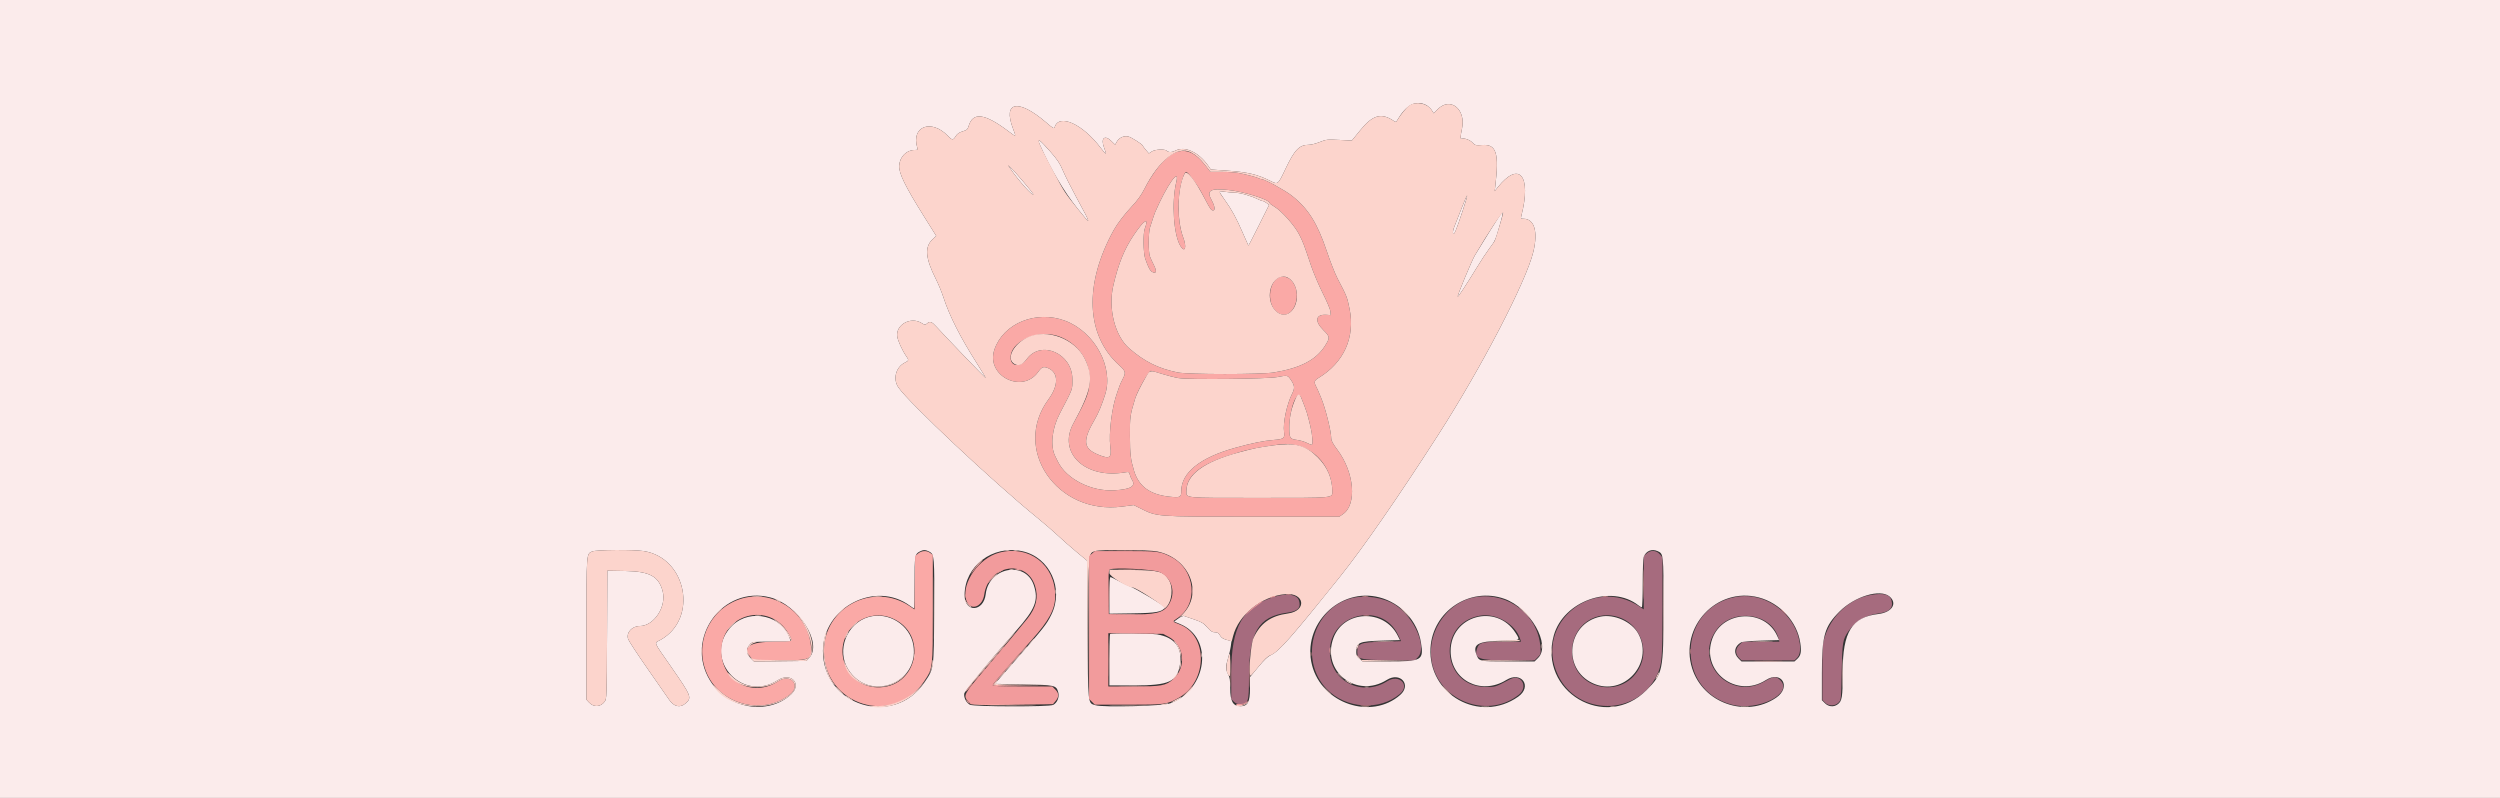
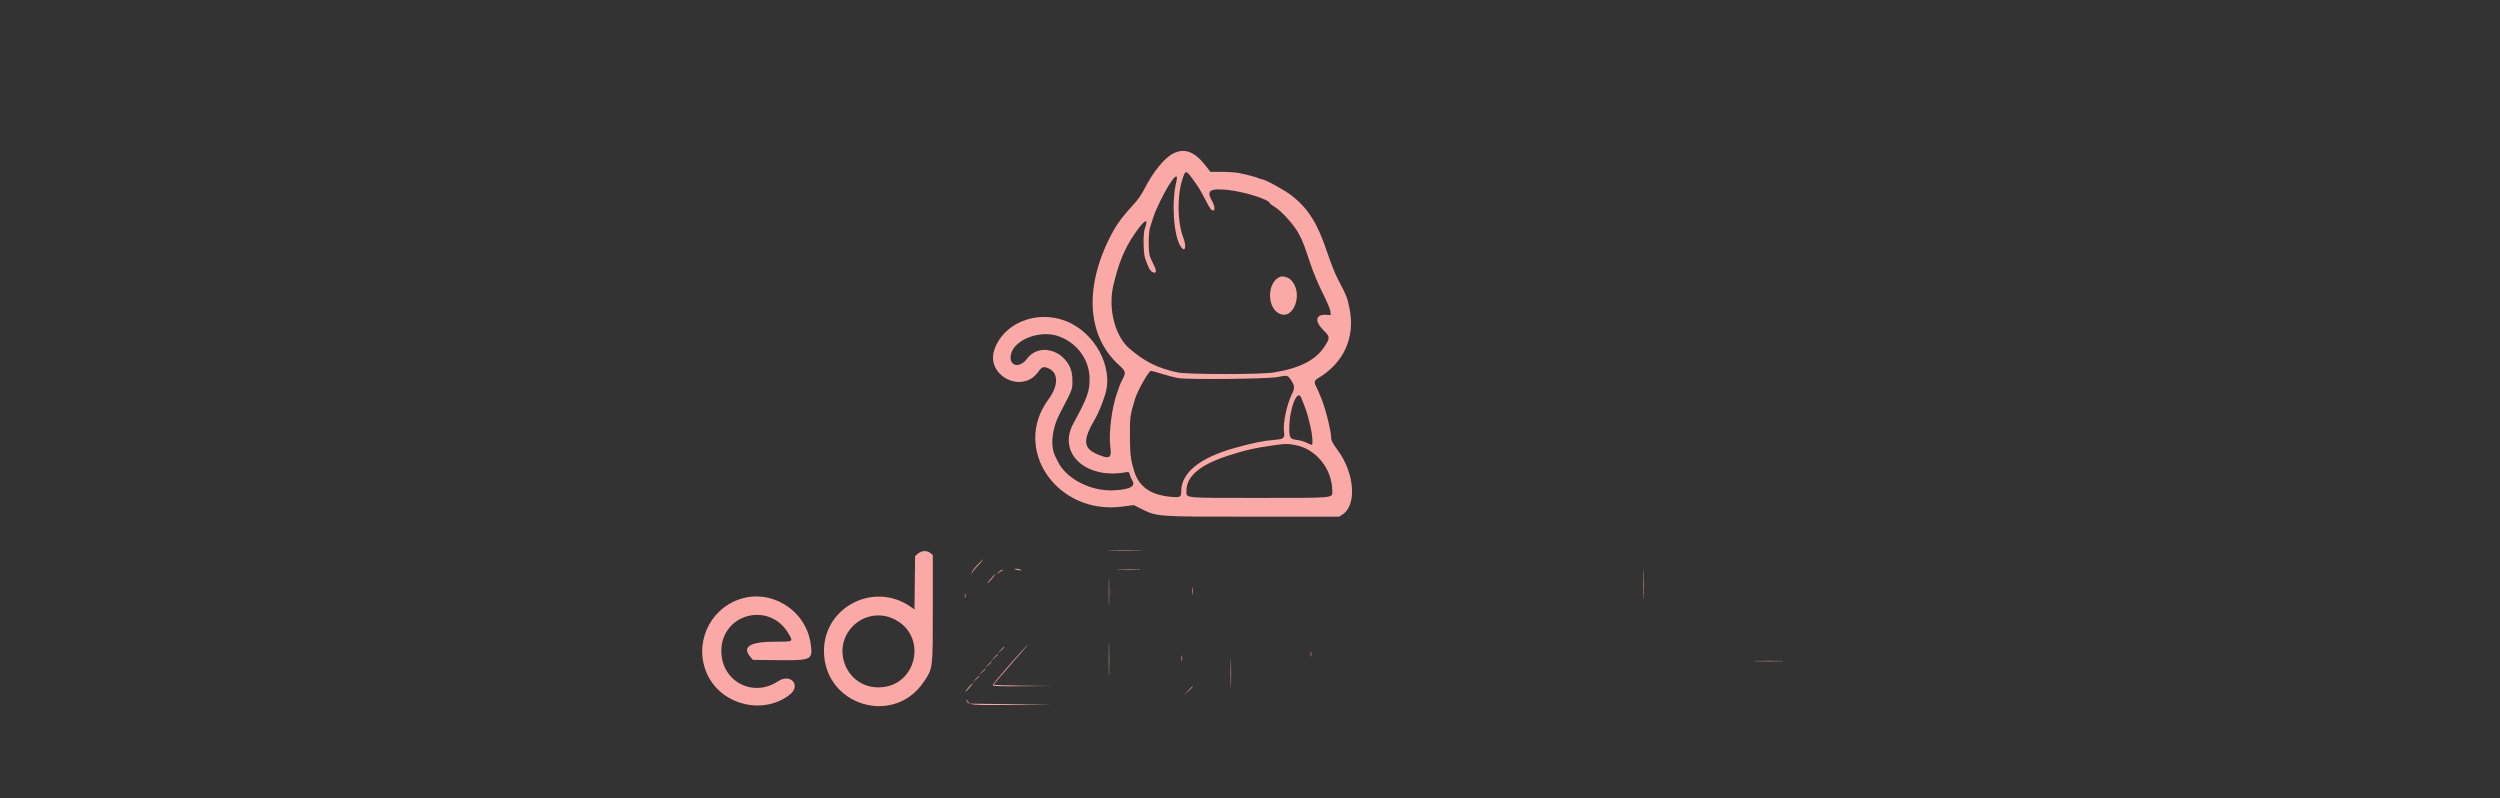
<svg xmlns="http://www.w3.org/2000/svg" id="svg" version="1.1" width="400" height="127.745" viewBox="0, 0, 400,127.745">
  <rect x="0" y="0" width="400" height="127.745" fill="#333333" stroke="none" />
  <g id="svgg">
-     <path id="path0" d="M263.441 88.575 L 263.000 88.984 263.000 93.244 L 263.000 97.505 262.375 97.084 C 254.823 91.994,245.410 99.812,249.257 107.979 C 252.389 114.626,262.009 114.614,265.140 107.958 C 265.931 106.277,266.000 105.389,266.000 96.957 L 266.000 89.192 265.569 88.679 C 265.006 88.011,264.098 87.966,263.441 88.575 M299.384 95.184 C 296.020 95.745,293.048 98.437,291.952 101.917 C 291.611 102.998,291.584 103.409,291.584 107.528 L 291.583 111.972 291.987 112.403 C 292.555 113.008,293.611 113.008,294.179 112.404 C 294.581 111.976,294.584 111.949,294.670 107.529 C 294.764 102.718,294.829 102.329,295.767 100.975 C 296.852 99.410,298.560 98.399,300.538 98.151 C 302.310 97.928,302.966 97.284,302.645 96.081 C 302.387 95.114,301.409 94.846,299.384 95.184 M204.083 95.438 C 198.847 96.995,197.000 100.192,197.000 107.701 L 197.000 111.848 197.409 112.258 C 197.692 112.540,198.003 112.667,198.417 112.667 C 199.726 112.667,199.833 112.345,199.837 108.383 C 199.844 101.138,201.317 98.648,205.968 98.022 C 207.673 97.792,208.210 97.225,207.825 96.058 C 207.517 95.124,205.990 94.871,204.083 95.438 M236.250 95.511 C 231.212 96.260,227.774 101.874,229.318 106.833 C 231.101 112.563,238.343 114.855,243.004 111.164 C 244.597 109.902,243.390 107.741,241.615 108.676 C 239.172 109.963,239.332 109.912,237.750 109.914 C 230.644 109.925,229.773 99.780,236.771 98.511 C 239.371 98.040,242.531 99.885,243.245 102.292 L 243.356 102.667 240.506 102.667 C 237.170 102.667,236.647 102.799,236.342 103.724 C 235.793 105.388,236.534 105.667,241.524 105.667 L 245.526 105.667 246.036 105.156 C 246.533 104.659,246.544 104.614,246.456 103.448 C 246.076 98.425,241.354 94.753,236.250 95.511 M277.794 95.496 C 268.459 97.181,267.922 110.357,277.090 112.745 C 281.317 113.846,286.997 110.972,284.846 108.821 C 284.193 108.167,283.702 108.200,282.402 108.985 C 276.895 112.306,270.857 105.976,274.605 100.812 C 277.246 97.174,283.548 98.066,284.592 102.226 L 284.703 102.667 281.771 102.667 L 278.839 102.667 278.345 103.125 C 277.635 103.783,277.596 104.611,278.242 105.258 L 278.652 105.667 282.886 105.667 L 287.121 105.667 287.561 105.227 C 288.358 104.430,288.082 101.998,286.972 100.042 C 285.094 96.734,281.313 94.861,277.794 95.496 M216.149 95.742 C 210.001 97.437,207.815 105.586,212.261 110.233 C 215.301 113.411,220.760 113.782,223.980 111.030 C 225.668 109.587,223.864 107.782,221.948 108.997 C 217.884 111.574,212.817 108.962,212.774 104.267 C 212.717 98.180,221.102 96.119,223.693 101.583 L 224.167 102.583 221.208 102.667 C 217.636 102.767,217.167 102.956,217.167 104.293 C 217.167 105.480,217.531 105.577,222.184 105.633 L 226.343 105.683 226.838 105.188 C 228.399 103.626,226.337 98.788,223.265 96.802 C 221.377 95.582,218.359 95.132,216.149 95.742 M259.556 98.971 C 262.348 100.206,263.709 103.687,262.490 106.472 C 260.036 112.075,251.778 110.589,251.529 104.500 C 251.349 100.068,255.529 97.189,259.556 98.971 " stroke="none" fill="#a66b7e" fill-rule="evenodd" />
-     <path id="path1" d="M0.000 63.833 L 0.000 127.667 200.000 127.667 L 400.000 127.667 400.000 63.833 L 400.000 0.000 200.000 0.000 L 0.000 0.000 0.000 63.833 M228.116 16.777 C 228.436 16.929,228.858 17.296,229.052 17.593 L 229.406 18.132 230.024 17.495 C 232.029 15.430,234.579 17.450,233.922 20.583 C 233.634 21.954,233.632 22.289,233.911 22.196 C 234.310 22.063,235.189 22.387,235.594 22.816 C 236.016 23.263,236.094 23.282,237.177 23.205 C 239.425 23.044,239.883 24.515,239.240 29.833 L 239.149 30.583 239.612 30.000 C 243.060 25.658,245.081 28.071,243.415 34.542 C 243.308 34.956,243.339 35.000,243.740 35.000 C 245.496 35.000,246.115 37.036,245.341 40.265 C 244.202 45.016,237.067 58.754,230.113 69.583 C 223.782 79.443,218.112 87.631,214.417 92.250 C 206.637 101.973,204.647 104.227,203.316 104.823 C 202.845 105.034,202.241 105.609,201.320 106.725 L 200.000 108.325 200.000 110.175 C 200.000 112.323,199.631 113.004,198.471 112.996 C 197.269 112.988,196.833 112.216,196.833 110.094 C 196.833 108.817,196.767 108.375,196.500 107.877 C 196.084 107.100,196.082 106.644,196.491 105.309 C 196.670 104.727,196.865 103.874,196.924 103.414 L 197.033 102.578 196.258 102.371 C 195.689 102.218,195.407 102.031,195.200 101.666 C 194.979 101.279,194.800 101.169,194.389 101.168 C 193.970 101.167,193.720 101.005,193.169 100.379 C 192.584 99.716,192.261 99.519,191.113 99.126 C 190.363 98.869,189.627 98.617,189.477 98.565 C 189.320 98.511,188.918 98.678,188.530 98.959 L 187.855 99.448 188.803 99.839 C 194.221 102.074,193.200 110.317,187.231 112.533 C 186.066 112.966,176.531 113.211,175.291 112.840 C 174.027 112.462,174.093 113.087,174.000 100.731 L 173.917 89.697 172.167 88.243 C 171.204 87.443,169.892 86.289,169.250 85.679 C 168.608 85.069,167.108 83.776,165.917 82.806 C 158.831 77.038,145.496 64.522,143.750 62.000 C 142.820 60.656,143.320 58.735,144.788 58.014 C 145.417 57.705,145.438 57.616,145.022 57.026 C 144.367 56.095,143.621 54.454,143.547 53.783 C 143.344 51.931,145.735 50.627,147.422 51.670 C 147.971 52.009,148.039 52.017,148.313 51.769 C 148.782 51.344,149.074 51.444,149.841 52.292 C 151.142 53.730,157.563 60.416,157.697 60.471 C 157.769 60.501,157.152 59.467,156.326 58.174 C 153.661 53.998,151.894 50.508,150.922 47.500 C 150.670 46.721,150.142 45.446,149.749 44.667 C 148.041 41.282,147.899 39.505,149.237 38.268 L 149.797 37.750 147.813 34.583 C 144.833 29.827,143.781 27.671,143.866 26.495 C 143.968 25.080,145.037 24.000,146.334 24.000 C 146.814 24.000,146.860 23.960,146.761 23.625 C 145.750 20.225,148.989 18.978,151.658 21.739 C 152.357 22.463,152.491 22.468,152.917 21.785 C 153.155 21.403,153.472 21.183,154.023 21.018 C 154.696 20.816,154.819 20.706,154.981 20.166 C 155.665 17.881,157.533 18.127,161.353 21.003 C 162.639 21.971,162.618 21.983,162.075 20.563 C 160.420 16.226,162.912 15.760,167.363 19.574 C 168.502 20.551,168.654 20.635,168.748 20.340 C 169.454 18.116,173.231 19.836,176.154 23.713 C 177.016 24.856,177.132 24.846,176.668 23.669 C 176.066 22.144,176.727 21.503,177.810 22.560 L 178.418 23.154 178.705 22.654 C 179.077 22.005,179.886 21.657,180.568 21.853 C 181.087 22.002,182.828 23.120,182.840 23.312 C 182.844 23.370,183.065 23.672,183.331 23.983 L 183.816 24.550 184.283 24.241 C 184.824 23.884,186.379 23.813,186.698 24.131 C 186.971 24.404,187.528 24.386,188.106 24.084 C 189.599 23.306,191.840 24.370,193.351 26.574 L 193.724 27.120 196.237 27.295 C 199.637 27.532,201.129 27.880,203.224 28.929 C 204.484 29.560,204.467 29.573,205.667 27.045 C 207.139 23.941,207.892 23.167,209.439 23.167 C 209.779 23.167,210.551 22.969,211.154 22.727 C 212.195 22.310,212.352 22.293,214.273 22.389 L 216.296 22.491 217.606 20.879 C 219.659 18.353,221.011 17.981,223.051 19.377 C 223.296 19.545,223.378 19.537,223.497 19.333 C 224.987 16.772,226.426 15.975,228.116 16.777 M166.415 23.231 C 168.083 27.002,170.257 30.680,172.417 33.385 C 174.713 36.262,174.700 36.133,172.223 31.583 C 171.375 30.025,170.406 28.099,170.070 27.303 C 169.580 26.141,169.183 25.542,168.058 24.264 C 166.257 22.221,165.857 21.969,166.415 23.231 M161.671 27.000 C 162.988 28.938,165.333 31.542,165.333 31.067 C 165.333 30.911,162.300 27.339,161.737 26.833 L 161.274 26.417 161.671 27.000 M195.100 30.622 C 195.063 30.660,195.428 31.243,195.912 31.917 C 197.084 33.551,197.795 34.847,198.837 37.250 C 199.314 38.350,199.723 39.270,199.745 39.295 C 199.767 39.320,200.520 37.867,201.419 36.066 L 203.053 32.792 202.652 32.483 C 202.431 32.313,202.162 32.172,202.055 32.170 C 201.948 32.168,201.648 32.061,201.389 31.932 C 200.174 31.328,198.442 30.836,197.485 30.823 C 197.081 30.818,196.394 30.755,195.960 30.683 C 195.525 30.612,195.138 30.584,195.100 30.622 M233.869 33.282 C 233.410 34.456,232.883 35.797,232.698 36.263 C 232.282 37.308,232.486 37.920,232.912 36.904 C 233.372 35.807,234.849 31.293,234.773 31.218 C 234.734 31.179,234.327 32.107,233.869 33.282 M238.387 36.958 C 237.367 38.585,236.290 40.329,235.993 40.833 C 235.471 41.722,233.129 47.351,233.236 47.458 C 233.312 47.534,234.561 45.636,236.170 43.000 C 236.926 41.762,237.864 40.328,238.256 39.811 C 239.222 38.536,239.256 38.463,239.918 36.162 C 240.772 33.193,240.735 33.213,238.387 36.958 M103.000 88.173 C 109.876 89.252,111.739 98.968,105.721 102.364 C 104.628 102.981,104.398 102.389,107.412 106.736 C 110.668 111.431,110.750 111.646,109.636 112.584 C 108.780 113.303,107.814 113.062,107.048 111.936 C 106.792 111.561,105.256 109.353,103.633 107.029 C 102.010 104.705,100.600 102.552,100.498 102.245 C 100.162 101.226,101.112 100.170,102.370 100.165 C 104.647 100.155,106.685 97.029,106.019 94.566 C 105.382 92.214,103.947 91.433,100.129 91.362 L 97.174 91.306 97.129 101.558 C 97.084 111.614,97.077 111.818,96.740 112.269 C 96.085 113.146,94.988 113.197,94.236 112.386 L 93.833 111.951 93.833 100.650 C 93.833 88.412,93.817 88.638,94.746 88.233 C 95.369 87.961,101.374 87.917,103.000 88.173 M148.669 88.251 C 149.499 88.680,149.527 89.023,149.470 97.917 C 149.409 107.213,149.448 106.935,147.907 109.195 C 142.961 116.450,131.667 112.943,131.667 104.152 C 131.667 97.171,140.098 92.809,145.614 96.936 C 145.906 97.155,146.187 97.333,146.239 97.333 C 146.291 97.333,146.333 95.491,146.333 93.239 C 146.333 88.908,146.371 88.671,147.129 88.260 C 147.713 87.943,148.069 87.941,148.669 88.251 M163.533 88.187 C 167.969 89.128,170.286 94.188,168.202 98.380 C 167.437 99.919,167.063 100.391,162.443 105.667 L 159.158 109.417 163.712 109.500 C 168.836 109.594,169.003 109.632,169.322 110.784 C 169.531 111.542,169.153 112.463,168.500 112.788 C 167.844 113.114,155.818 113.087,155.181 112.757 C 154.604 112.459,154.163 111.575,154.283 110.957 C 154.361 110.560,158.800 105.187,162.566 100.934 C 165.658 97.440,166.204 96.037,165.405 93.632 C 164.083 89.652,158.204 90.739,157.717 95.053 C 157.393 97.926,154.333 98.071,154.333 95.214 C 154.333 90.584,158.790 87.181,163.533 88.187 M265.215 88.181 C 266.170 88.616,266.167 88.591,266.161 97.192 C 266.153 107.413,266.077 107.781,263.430 110.433 C 256.858 117.018,246.102 110.657,248.607 101.667 C 250.140 96.164,257.805 93.438,262.145 96.852 C 262.365 97.025,262.610 97.167,262.689 97.167 C 262.768 97.167,262.833 95.447,262.833 93.344 C 262.833 91.242,262.904 89.337,262.990 89.110 C 263.355 88.149,264.289 87.759,265.215 88.181 M177.500 95.261 L 177.500 98.190 181.208 98.136 C 184.989 98.082,185.960 97.906,186.402 97.191 C 186.507 97.020,181.782 94.199,180.667 93.767 C 180.254 93.607,179.445 93.219,178.869 92.905 C 178.293 92.591,177.749 92.333,177.661 92.333 C 177.564 92.333,177.500 93.490,177.500 95.261 M302.321 95.431 C 303.640 96.542,302.718 97.988,300.528 98.245 C 296.291 98.740,294.833 101.097,294.833 107.448 C 294.833 111.630,294.742 112.195,293.981 112.728 C 293.360 113.163,292.550 113.076,291.987 112.513 L 291.500 112.026 291.502 107.721 C 291.506 101.667,291.910 100.256,294.333 97.832 C 296.755 95.408,300.836 94.182,302.321 95.431 M123.243 95.589 C 127.674 96.743,131.640 102.825,129.514 105.206 L 129.028 105.750 124.839 105.800 L 120.650 105.850 120.054 105.254 C 119.364 104.564,119.352 103.773,120.022 103.059 C 120.384 102.674,120.452 102.667,123.457 102.667 L 126.522 102.667 126.411 102.292 C 125.293 98.547,120.151 97.271,117.246 100.019 C 112.108 104.878,118.449 112.635,124.448 108.830 C 126.572 107.483,128.386 109.413,126.579 111.096 C 122.898 114.524,116.386 113.413,113.603 108.882 C 109.463 102.142,115.649 93.611,123.243 95.589 M220.716 95.582 C 224.133 96.471,226.796 99.367,227.353 102.796 C 227.818 105.659,227.517 105.833,222.104 105.833 L 218.026 105.833 217.513 105.402 C 217.105 105.058,217.000 104.840,217.000 104.332 C 217.000 102.794,217.419 102.607,221.120 102.500 L 223.990 102.417 223.620 101.682 C 221.448 97.375,215.022 97.607,213.359 102.053 C 211.364 107.386,217.026 111.848,221.898 108.782 C 224.024 107.444,225.893 109.555,224.031 111.190 C 219.403 115.254,211.506 112.586,209.922 106.423 C 208.270 99.994,214.321 93.916,220.716 95.582 M240.695 95.806 C 244.840 97.270,248.205 103.162,246.100 105.267 L 245.533 105.833 241.296 105.833 C 236.612 105.833,236.631 105.838,236.203 104.667 C 235.628 103.090,236.528 102.598,240.117 102.525 C 243.350 102.460,243.275 102.499,242.495 101.268 C 239.436 96.445,232.104 98.490,232.101 104.167 C 232.100 108.810,236.935 111.328,241.001 108.801 C 243.422 107.296,245.228 109.835,242.902 111.475 C 236.768 115.799,228.453 111.169,228.880 103.667 C 229.213 97.802,235.156 93.848,240.695 95.806 M281.395 95.585 C 284.801 96.472,287.559 99.491,288.045 102.862 C 288.253 104.308,288.143 104.883,287.552 105.431 L 287.118 105.833 282.880 105.833 L 278.641 105.833 278.154 105.346 C 277.308 104.500,277.491 103.402,278.581 102.777 C 278.780 102.664,280.085 102.551,281.784 102.501 L 284.652 102.417 284.352 101.750 C 282.390 97.382,275.691 97.630,273.993 102.133 C 272.029 107.342,277.793 111.854,282.528 108.815 C 285.056 107.193,286.664 109.949,284.174 111.638 C 279.351 114.909,272.510 112.521,270.745 106.950 C 268.640 100.305,274.698 93.840,281.395 95.585 M138.992 98.717 C 135.482 99.710,133.789 104.062,135.722 107.121 C 139.051 112.391,147.122 109.396,146.140 103.255 C 145.620 100.003,142.175 97.817,138.992 98.717 M256.059 98.665 C 250.737 99.779,249.903 107.022,254.833 109.310 C 259.728 111.581,264.710 106.179,262.129 101.399 C 261.090 99.475,258.267 98.203,256.059 98.665 M177.611 101.444 C 177.550 101.506,177.500 103.381,177.500 105.611 L 177.500 109.667 181.390 109.667 C 187.104 109.667,188.360 109.091,188.802 106.274 C 189.217 103.626,187.939 101.962,185.144 101.508 C 183.978 101.319,177.789 101.267,177.611 101.444 " stroke="none" fill="#fbebeb" fill-rule="evenodd" />
    <path id="path2" d="M187.692 24.567 C 186.322 25.257,184.466 27.546,183.121 30.203 C 182.607 31.218,182.016 32.040,181.103 33.012 C 179.923 34.266,178.779 35.766,178.189 36.833 C 173.395 45.504,173.733 53.645,179.087 58.460 C 180.115 59.385,180.172 59.625,179.612 60.684 C 179.399 61.087,179.179 61.567,179.123 61.750 C 179.068 61.933,178.896 62.421,178.743 62.833 C 177.905 65.084,177.368 69.326,177.648 71.479 C 177.884 73.301,177.562 73.503,175.667 72.723 C 173.281 71.740,173.185 70.467,175.234 66.986 C 175.738 66.131,176.330 64.692,176.825 63.123 C 178.211 58.730,175.154 53.098,170.417 51.319 C 165.771 49.574,160.492 51.744,159.091 55.974 C 157.722 60.109,163.521 63.074,166.079 59.547 C 166.700 58.691,166.950 58.593,167.708 58.910 C 169.382 59.609,169.396 61.672,167.742 63.917 C 161.874 71.879,169.124 82.416,179.536 81.057 L 181.403 80.813 182.326 81.275 C 185.192 82.709,184.642 82.667,200.402 82.667 L 214.284 82.667 214.840 82.292 C 217.147 80.737,216.718 75.605,213.975 71.952 C 213.290 71.041,213.000 70.505,213.000 70.154 C 213.000 69.021,212.096 65.390,211.385 63.667 C 210.912 62.521,210.790 62.244,210.563 61.808 C 210.208 61.125,210.281 60.884,210.969 60.468 C 215.035 58.008,216.850 53.966,215.931 49.417 C 215.549 47.528,215.492 47.383,214.017 44.583 C 213.630 43.850,212.863 41.905,212.312 40.261 C 210.784 35.705,209.332 33.391,206.697 31.312 C 205.579 30.430,202.341 28.667,201.840 28.667 C 201.742 28.667,201.532 28.599,201.373 28.516 C 201.051 28.348,199.555 27.954,198.196 27.679 C 197.707 27.581,196.490 27.500,195.490 27.500 L 193.672 27.500 192.822 26.418 C 191.098 24.225,189.509 23.652,187.692 24.567 M190.874 28.713 C 191.842 30.053,191.916 30.174,192.869 31.987 C 193.644 33.462,193.794 33.667,194.104 33.667 C 194.481 33.667,194.367 32.948,193.836 31.985 C 193.009 30.484,193.635 30.104,196.462 30.391 C 199.050 30.654,203.167 31.954,203.167 32.509 C 203.167 32.578,203.496 32.828,203.898 33.064 C 205.047 33.737,207.170 36.121,207.876 37.529 C 208.522 38.819,208.591 39.000,209.737 42.417 C 210.137 43.608,210.995 45.633,211.644 46.917 C 212.293 48.200,212.845 49.512,212.871 49.833 L 212.917 50.417 212.204 50.371 C 210.483 50.262,210.280 51.383,211.757 52.839 C 212.811 53.879,212.824 54.038,211.971 55.375 C 210.553 57.595,208.051 58.892,203.833 59.592 C 201.770 59.935,190.057 59.932,188.417 59.589 C 185.285 58.933,183.155 57.875,180.690 55.750 C 178.387 53.765,177.267 49.346,178.135 45.667 C 178.972 42.118,179.895 39.851,181.427 37.583 C 183.088 35.124,183.893 34.673,183.155 36.614 C 182.880 37.336,182.925 40.488,183.222 41.350 C 183.707 42.759,184.002 43.323,184.351 43.509 C 185.016 43.866,185.135 43.428,184.637 42.452 C 184.393 41.974,184.101 41.333,183.987 41.028 C 183.724 40.318,183.736 37.233,184.006 36.388 C 184.538 34.717,184.703 34.225,184.837 33.917 C 186.667 29.680,188.807 26.636,188.204 29.128 C 187.416 32.382,187.778 37.703,188.905 39.422 C 189.619 40.512,189.903 39.539,189.319 38.003 C 188.370 35.506,188.311 31.393,189.185 28.679 C 189.670 27.174,189.763 27.176,190.874 28.713 M204.833 44.283 C 202.775 45.050,202.624 49.079,204.614 50.139 C 207.034 51.428,208.654 46.715,206.475 44.726 C 206.059 44.347,205.248 44.128,204.833 44.283 M169.283 53.770 C 172.300 54.794,174.330 57.538,174.332 60.597 C 174.334 62.670,173.985 63.634,171.740 67.750 C 169.169 72.463,173.656 76.696,180.034 75.574 C 180.611 75.472,180.659 75.497,180.769 75.941 C 180.833 76.203,180.992 76.581,181.123 76.782 C 181.774 77.788,180.904 78.300,178.291 78.451 C 174.607 78.663,170.630 76.648,169.272 73.880 C 169.102 73.534,168.906 73.135,168.837 72.995 C 168.014 71.339,168.305 68.588,169.557 66.186 C 171.728 62.018,171.583 62.413,171.583 60.667 C 171.583 56.577,166.622 54.353,164.313 57.407 C 163.095 59.017,161.395 58.582,161.739 56.748 C 162.181 54.394,166.315 52.762,169.283 53.770 M185.896 59.816 C 186.732 60.082,187.942 60.388,188.583 60.497 C 190.146 60.761,202.783 60.633,204.333 60.337 C 206.003 60.018,206.016 60.021,206.517 60.750 C 207.150 61.672,207.193 62.088,206.744 62.982 C 205.880 64.701,205.250 67.679,205.447 69.113 C 205.585 70.122,205.399 70.266,203.792 70.391 C 202.207 70.514,200.280 70.909,197.583 71.662 C 191.979 73.227,189.000 75.633,189.000 78.593 C 189.000 79.565,188.830 79.647,187.167 79.474 C 184.010 79.145,182.207 77.839,181.451 75.333 C 180.898 73.501,180.803 72.697,180.790 69.750 C 180.776 66.692,180.812 66.436,181.634 63.748 C 182.020 62.484,183.808 59.333,184.139 59.333 C 184.269 59.333,185.060 59.551,185.896 59.816 M208.200 63.648 C 209.079 65.842,209.141 66.035,209.672 68.250 C 210.001 69.625,210.103 71.167,209.865 71.167 C 209.790 71.167,209.410 71.013,209.020 70.824 C 208.631 70.636,207.942 70.438,207.490 70.384 C 206.411 70.257,206.290 70.071,206.286 68.540 C 206.277 65.424,207.579 62.098,208.200 63.648 M207.153 71.188 C 210.536 71.770,213.167 75.006,213.167 78.586 C 213.167 79.716,213.697 79.667,201.440 79.667 C 189.092 79.667,189.833 79.740,189.833 78.518 C 189.833 76.213,191.946 74.407,196.333 72.962 C 199.101 72.050,200.725 71.676,203.750 71.251 C 205.740 70.972,205.877 70.969,207.153 71.188 M177.718 88.125 C 178.984 88.153,181.009 88.153,182.218 88.124 C 183.427 88.096,182.392 88.073,179.917 88.073 C 177.442 88.073,176.452 88.096,177.718 88.125 M146.884 88.569 L 146.417 88.971 146.367 93.238 L 146.317 97.505 145.617 97.026 C 139.780 93.033,131.833 97.132,131.833 104.135 C 131.833 112.845,142.986 116.295,147.814 109.080 C 149.278 106.892,149.250 107.118,149.250 97.360 L 149.250 88.804 148.857 88.485 C 148.308 88.041,147.456 88.077,146.884 88.569 M156.462 90.302 C 156.050 90.743,155.625 91.287,155.518 91.510 L 155.324 91.917 155.620 91.500 C 155.782 91.271,156.245 90.727,156.647 90.292 C 157.050 89.856,157.341 89.500,157.296 89.500 C 157.250 89.500,156.875 89.861,156.462 90.302 M262.905 93.500 C 262.905 95.654,262.929 96.535,262.958 95.458 C 262.987 94.381,262.987 92.619,262.958 91.542 C 262.929 90.465,262.905 91.346,262.905 93.500 M162.347 91.059 C 162.385 91.092,162.679 91.167,163.000 91.226 C 163.410 91.301,163.509 91.284,163.333 91.169 C 163.107 91.021,162.182 90.918,162.347 91.059 M179.125 91.124 C 179.973 91.154,181.360 91.154,182.208 91.124 C 183.056 91.094,182.362 91.069,180.667 91.069 C 178.971 91.069,178.277 91.094,179.125 91.124 M159.810 91.510 L 159.417 91.853 159.917 91.560 C 160.575 91.175,160.585 91.167,160.380 91.167 C 160.283 91.167,160.027 91.321,159.810 91.510 M177.404 94.667 C 177.404 96.638,177.428 97.444,177.458 96.458 C 177.487 95.473,177.487 93.860,177.458 92.875 C 177.428 91.890,177.404 92.696,177.404 94.667 M158.815 92.292 C 158.284 92.878,157.940 93.333,158.028 93.333 C 158.065 93.333,158.378 92.996,158.723 92.583 C 159.411 91.760,159.473 91.564,158.815 92.292 M190.718 94.583 C 190.719 95.133,190.750 95.338,190.787 95.039 C 190.825 94.739,190.824 94.289,190.786 94.039 C 190.748 93.788,190.717 94.033,190.718 94.583 M154.372 95.333 C 154.372 95.654,154.406 95.785,154.448 95.625 C 154.490 95.465,154.490 95.202,154.448 95.042 C 154.406 94.881,154.372 95.013,154.372 95.333 M118.329 95.879 C 113.342 97.580,110.954 103.209,113.198 107.970 C 115.493 112.837,122.167 114.444,126.363 111.141 C 128.237 109.665,126.500 107.670,124.500 109.000 C 120.457 111.689,115.417 109.012,115.417 104.174 C 115.417 98.155,123.172 96.162,126.181 101.409 C 126.928 102.711,127.004 102.667,124.042 102.668 C 119.998 102.669,118.669 103.488,120.069 105.116 L 120.471 105.583 124.527 105.627 C 129.881 105.685,130.081 105.582,129.705 102.970 C 128.932 97.618,123.380 94.157,118.329 95.879 M142.679 98.890 C 148.718 101.374,146.770 110.258,140.250 109.970 C 135.292 109.751,132.963 103.677,136.487 100.153 C 138.123 98.517,140.562 98.019,142.679 98.890 M177.406 105.583 C 177.406 107.967,177.429 108.918,177.458 107.698 C 177.486 106.479,177.486 104.529,177.458 103.365 C 177.429 102.202,177.406 103.200,177.406 105.583 M161.588 106.292 C 160.073 108.010,158.834 109.510,158.834 109.625 C 158.833 109.788,159.865 109.825,163.542 109.794 L 168.250 109.755 163.625 109.708 C 161.081 109.683,159.000 109.606,159.000 109.539 C 159.000 109.472,160.240 108.010,161.755 106.292 C 163.270 104.573,164.472 103.167,164.426 103.167 C 164.380 103.167,163.103 104.573,161.588 106.292 M160.073 104.042 L 159.583 104.583 160.125 104.094 C 160.423 103.825,160.667 103.581,160.667 103.552 C 160.667 103.423,160.529 103.537,160.073 104.042 M196.904 107.750 C 196.904 109.767,196.929 110.569,196.958 109.532 C 196.987 108.496,196.987 106.846,196.958 105.866 C 196.928 104.885,196.904 105.733,196.904 107.750 M209.705 104.667 C 209.705 104.987,209.740 105.119,209.782 104.958 C 209.823 104.798,209.823 104.535,209.782 104.375 C 209.740 104.215,209.705 104.346,209.705 104.667 M159.073 105.208 L 158.583 105.750 159.125 105.260 C 159.423 104.991,159.667 104.748,159.667 104.719 C 159.667 104.590,159.529 104.703,159.073 105.208 M189.045 105.333 C 189.045 105.746,189.078 105.915,189.118 105.708 C 189.157 105.502,189.157 105.165,189.118 104.958 C 189.078 104.752,189.045 104.921,189.045 105.333 M281.051 105.791 C 282.133 105.820,283.858 105.820,284.884 105.791 C 285.910 105.762,285.025 105.738,282.917 105.738 C 280.808 105.738,279.969 105.762,281.051 105.791 M158.073 106.375 L 157.583 106.917 158.125 106.427 C 158.423 106.158,158.667 105.914,158.667 105.885 C 158.667 105.757,158.529 105.870,158.073 106.375 M157.073 107.542 L 156.583 108.083 157.125 107.594 C 157.423 107.325,157.667 107.081,157.667 107.052 C 157.667 106.923,157.529 107.037,157.073 107.542 M156.073 108.708 L 155.583 109.250 156.125 108.760 C 156.423 108.491,156.667 108.248,156.667 108.219 C 156.667 108.090,156.529 108.203,156.073 108.708 M155.017 109.922 C 154.733 110.246,154.500 110.561,154.500 110.622 C 154.500 110.683,154.557 110.662,154.626 110.575 C 154.696 110.488,154.972 110.173,155.241 109.875 C 155.509 109.577,155.685 109.333,155.632 109.333 C 155.578 109.333,155.302 109.598,155.017 109.922 M190.075 110.542 L 189.417 111.250 190.125 110.591 C 190.784 109.978,190.910 109.833,190.784 109.833 C 190.757 109.833,190.438 110.152,190.075 110.542 M154.659 112.121 C 154.998 112.814,155.225 112.835,161.947 112.795 L 168.417 112.758 161.782 112.670 L 155.147 112.583 154.812 112.167 C 154.518 111.800,154.500 111.795,154.659 112.121 " stroke="none" fill="#faa9a6" fill-rule="evenodd" />
-     <path id="path3" d="M225.486 16.880 C 225.010 17.200,224.045 18.391,223.497 19.333 C 223.378 19.537,223.296 19.545,223.051 19.377 C 221.011 17.981,219.659 18.353,217.606 20.879 L 216.296 22.491 214.273 22.389 C 212.352 22.293,212.195 22.310,211.154 22.727 C 210.551 22.969,209.779 23.167,209.439 23.167 C 207.892 23.167,207.139 23.941,205.667 27.045 C 204.467 29.573,204.484 29.560,203.224 28.929 C 201.129 27.880,199.637 27.532,196.237 27.295 L 193.724 27.120 193.351 26.574 C 191.840 24.370,189.599 23.306,188.106 24.084 C 187.528 24.386,186.971 24.404,186.698 24.131 C 186.379 23.813,184.824 23.884,184.283 24.241 L 183.816 24.550 183.331 23.983 C 183.065 23.672,182.844 23.370,182.840 23.312 C 182.828 23.120,181.087 22.002,180.568 21.853 C 179.886 21.657,179.077 22.005,178.705 22.654 L 178.418 23.154 177.810 22.560 C 176.727 21.503,176.066 22.144,176.668 23.669 C 177.132 24.846,177.016 24.856,176.154 23.713 C 173.231 19.836,169.454 18.116,168.748 20.340 C 168.654 20.635,168.502 20.551,167.363 19.574 C 162.912 15.760,160.420 16.226,162.075 20.563 C 162.618 21.983,162.639 21.971,161.353 21.003 C 157.533 18.127,155.665 17.881,154.981 20.166 C 154.819 20.706,154.696 20.816,154.023 21.018 C 153.472 21.183,153.155 21.403,152.917 21.785 C 152.491 22.468,152.357 22.463,151.658 21.739 C 148.989 18.978,145.750 20.225,146.761 23.625 C 146.860 23.960,146.814 24.000,146.334 24.000 C 145.037 24.000,143.968 25.080,143.866 26.495 C 143.781 27.671,144.833 29.827,147.813 34.583 L 149.797 37.750 149.237 38.268 C 147.899 39.505,148.041 41.282,149.749 44.667 C 150.142 45.446,150.670 46.721,150.922 47.500 C 151.894 50.508,153.661 53.998,156.326 58.174 C 157.152 59.467,157.769 60.501,157.697 60.471 C 157.563 60.416,151.142 53.730,149.841 52.292 C 149.074 51.444,148.782 51.344,148.313 51.769 C 148.039 52.017,147.971 52.009,147.422 51.670 C 145.735 50.627,143.344 51.931,143.547 53.783 C 143.621 54.454,144.367 56.095,145.022 57.026 C 145.438 57.616,145.417 57.705,144.788 58.014 C 143.320 58.735,142.820 60.656,143.750 62.000 C 145.496 64.522,158.831 77.038,165.917 82.806 C 167.108 83.776,168.608 85.069,169.250 85.679 C 169.892 86.289,171.204 87.443,172.167 88.243 L 173.917 89.697 174.002 100.474 L 174.087 111.250 174.127 100.283 C 174.171 88.217,174.142 88.549,175.186 88.185 C 175.996 87.903,183.799 87.945,185.187 88.240 C 190.378 89.340,192.588 94.932,189.173 98.325 C 188.757 98.738,188.583 98.937,188.786 98.767 C 189.000 98.588,189.281 98.501,189.453 98.559 C 192.426 99.564,192.470 99.586,193.169 100.379 C 193.720 101.005,193.970 101.167,194.389 101.168 C 194.798 101.169,194.979 101.279,195.196 101.659 C 195.397 102.013,195.698 102.214,196.277 102.383 L 197.079 102.617 197.292 101.784 C 198.166 98.370,201.827 95.417,205.622 95.065 C 208.746 94.774,209.174 97.740,206.069 98.157 C 203.314 98.527,201.643 99.722,200.552 102.104 C 200.079 103.137,199.705 108.369,200.123 108.110 C 200.216 108.053,200.826 107.345,201.480 106.536 C 202.321 105.496,202.841 105.004,203.259 104.853 C 204.481 104.411,206.615 102.000,214.417 92.250 C 218.112 87.631,223.782 79.443,230.113 69.583 C 237.067 58.754,244.202 45.016,245.341 40.265 C 246.115 37.036,245.496 35.000,243.740 35.000 C 243.339 35.000,243.308 34.956,243.415 34.542 C 245.081 28.071,243.060 25.658,239.612 30.000 L 239.149 30.583 239.240 29.833 C 239.883 24.515,239.425 23.044,237.177 23.205 C 236.094 23.282,236.016 23.263,235.594 22.816 C 235.189 22.387,234.310 22.063,233.911 22.196 C 233.632 22.289,233.634 21.954,233.922 20.583 C 234.579 17.450,232.029 15.430,230.024 17.495 L 229.406 18.132 229.052 17.593 C 228.339 16.505,226.567 16.151,225.486 16.880 M168.058 24.264 C 169.183 25.542,169.580 26.141,170.070 27.303 C 170.406 28.099,171.375 30.025,172.223 31.583 C 174.700 36.133,174.713 36.262,172.417 33.385 C 170.281 30.710,170.321 30.773,168.422 27.178 C 165.546 21.732,165.500 21.361,168.058 24.264 M190.525 24.375 C 191.383 24.826,192.007 25.381,192.822 26.418 L 193.672 27.500 195.490 27.500 C 196.490 27.500,197.707 27.581,198.196 27.679 C 199.555 27.954,201.051 28.348,201.373 28.516 C 201.532 28.599,201.742 28.667,201.840 28.667 C 202.341 28.667,205.579 30.430,206.697 31.312 C 209.332 33.391,210.784 35.705,212.312 40.261 C 212.863 41.905,213.630 43.850,214.017 44.583 C 215.492 47.383,215.549 47.528,215.931 49.417 C 216.850 53.966,215.035 58.008,210.969 60.468 C 210.281 60.884,210.208 61.125,210.563 61.808 C 210.790 62.244,210.912 62.521,211.385 63.667 C 212.096 65.390,213.000 69.021,213.000 70.154 C 213.000 70.505,213.290 71.041,213.975 71.952 C 216.718 75.605,217.147 80.737,214.840 82.292 L 214.284 82.667 200.402 82.667 C 184.642 82.667,185.192 82.709,182.326 81.275 L 181.403 80.813 179.536 81.057 C 169.124 82.416,161.874 71.879,167.742 63.917 C 169.396 61.672,169.382 59.609,167.708 58.910 C 166.950 58.593,166.700 58.691,166.079 59.547 C 163.521 63.074,157.722 60.109,159.091 55.974 C 160.492 51.744,165.771 49.574,170.417 51.319 C 175.154 53.098,178.211 58.730,176.825 63.123 C 176.330 64.692,175.738 66.131,175.234 66.986 C 173.185 70.467,173.281 71.740,175.667 72.723 C 177.562 73.503,177.884 73.301,177.648 71.479 C 177.368 69.326,177.905 65.084,178.743 62.833 C 178.896 62.421,179.068 61.933,179.123 61.750 C 179.179 61.567,179.399 61.087,179.612 60.684 C 180.172 59.625,180.115 59.385,179.087 58.460 C 173.733 53.645,173.395 45.504,178.189 36.833 C 178.779 35.766,179.923 34.266,181.103 33.012 C 182.016 32.040,182.607 31.218,183.121 30.203 C 185.438 25.624,188.427 23.272,190.525 24.375 M163.767 29.103 C 164.629 30.122,165.333 31.006,165.333 31.067 C 165.333 31.542,162.988 28.938,161.671 27.000 L 161.274 26.417 161.737 26.833 C 161.992 27.063,162.906 28.084,163.767 29.103 M189.528 27.792 C 188.351 30.071,188.247 35.181,189.319 38.003 C 189.903 39.539,189.619 40.512,188.905 39.422 C 187.778 37.703,187.416 32.382,188.204 29.128 C 188.807 26.636,186.667 29.680,184.837 33.917 C 184.703 34.225,184.538 34.717,184.006 36.388 C 183.736 37.233,183.724 40.318,183.987 41.028 C 184.101 41.333,184.393 41.974,184.637 42.452 C 185.135 43.428,185.016 43.866,184.351 43.509 C 184.002 43.323,183.707 42.759,183.222 41.350 C 182.925 40.488,182.880 37.336,183.155 36.614 C 183.893 34.673,183.088 35.124,181.427 37.583 C 179.895 39.851,178.972 42.118,178.135 45.667 C 177.267 49.346,178.387 53.765,180.690 55.750 C 183.155 57.875,185.285 58.933,188.417 59.589 C 190.057 59.932,201.770 59.935,203.833 59.592 C 208.051 58.892,210.553 57.595,211.971 55.375 C 212.824 54.038,212.811 53.879,211.757 52.839 C 210.280 51.383,210.483 50.262,212.204 50.371 L 212.917 50.417 212.871 49.833 C 212.845 49.512,212.293 48.200,211.644 46.917 C 210.995 45.633,210.137 43.608,209.737 42.417 C 208.591 39.000,208.522 38.819,207.876 37.529 C 207.170 36.121,205.047 33.737,203.898 33.064 C 203.496 32.828,203.167 32.578,203.167 32.509 C 203.167 31.954,199.050 30.654,196.462 30.391 C 193.635 30.104,193.009 30.484,193.836 31.985 C 194.367 32.948,194.481 33.667,194.104 33.667 C 193.794 33.667,193.644 33.462,192.869 31.987 C 191.113 28.644,189.884 27.102,189.528 27.792 M197.485 30.823 C 198.442 30.836,200.174 31.328,201.389 31.932 C 201.648 32.061,201.948 32.168,202.055 32.170 C 202.162 32.172,202.431 32.313,202.652 32.483 L 203.053 32.792 201.419 36.066 C 200.520 37.867,199.767 39.320,199.745 39.295 C 199.723 39.270,199.314 38.350,198.837 37.250 C 197.795 34.847,197.084 33.551,195.912 31.917 C 194.903 30.511,194.903 30.509,195.960 30.683 C 196.394 30.755,197.081 30.818,197.485 30.823 M234.015 33.769 C 232.924 37.033,232.676 37.618,232.500 37.333 C 232.416 37.198,232.495 36.772,232.698 36.263 C 232.883 35.797,233.410 34.456,233.869 33.282 C 234.974 30.451,235.045 30.688,234.015 33.769 M240.500 34.070 C 240.500 34.291,239.305 38.241,239.152 38.528 C 239.050 38.718,238.647 39.295,238.256 39.811 C 237.864 40.328,236.926 41.762,236.170 43.000 C 234.561 45.636,233.312 47.534,233.236 47.458 C 233.129 47.351,235.471 41.722,235.993 40.833 C 238.173 37.125,240.500 33.633,240.500 34.070 M206.475 44.726 C 207.889 46.017,207.848 48.844,206.399 49.984 C 205.016 51.072,203.167 49.507,203.167 47.250 C 203.167 44.911,205.078 43.452,206.475 44.726 M164.413 53.975 C 162.056 55.090,160.900 57.509,162.362 58.265 C 163.040 58.615,163.578 58.379,164.313 57.407 C 166.622 54.353,171.583 56.577,171.583 60.667 C 171.583 62.413,171.728 62.018,169.557 66.186 C 168.305 68.588,168.014 71.339,168.837 72.995 C 168.906 73.135,169.102 73.534,169.272 73.880 C 170.630 76.648,174.607 78.663,178.291 78.451 C 180.904 78.300,181.774 77.788,181.123 76.782 C 180.992 76.581,180.833 76.203,180.769 75.941 C 180.659 75.497,180.611 75.472,180.034 75.574 C 173.656 76.696,169.169 72.463,171.740 67.750 C 174.684 62.352,175.032 60.387,173.570 57.402 C 171.997 54.191,167.508 52.511,164.413 53.975 M183.301 60.375 C 182.497 61.767,181.821 63.135,181.634 63.748 C 180.812 66.436,180.776 66.692,180.790 69.750 C 180.803 72.697,180.898 73.501,181.451 75.333 C 182.207 77.839,184.010 79.145,187.167 79.474 C 188.830 79.647,189.000 79.565,189.000 78.593 C 189.000 75.633,191.979 73.227,197.583 71.662 C 200.280 70.909,202.207 70.514,203.792 70.391 C 205.399 70.266,205.585 70.122,205.447 69.113 C 205.250 67.679,205.880 64.701,206.744 62.982 C 207.193 62.088,207.150 61.672,206.517 60.750 C 206.016 60.021,206.003 60.018,204.333 60.337 C 202.783 60.633,190.146 60.761,188.583 60.497 C 187.942 60.388,186.732 60.082,185.896 59.816 C 183.914 59.187,183.998 59.169,183.301 60.375 M207.128 64.144 C 206.542 65.608,206.282 66.968,206.286 68.540 C 206.290 70.071,206.411 70.257,207.490 70.384 C 207.942 70.438,208.631 70.636,209.020 70.824 C 209.410 71.013,209.790 71.167,209.865 71.167 C 210.103 71.167,210.001 69.625,209.672 68.250 C 209.141 66.035,209.079 65.842,208.200 63.648 C 207.876 62.838,207.600 62.966,207.128 64.144 M203.750 71.251 C 201.165 71.614,200.806 71.687,198.250 72.372 C 192.655 73.870,189.833 75.931,189.833 78.518 C 189.833 79.740,189.092 79.667,201.440 79.667 C 213.697 79.667,213.167 79.716,213.167 78.586 C 213.167 76.536,212.377 74.700,210.834 73.161 C 208.889 71.221,207.203 70.766,203.750 71.251 M94.746 88.233 C 93.817 88.638,93.833 88.412,93.833 100.650 L 93.833 111.951 94.236 112.386 C 94.988 113.197,96.085 113.146,96.740 112.269 C 97.077 111.818,97.084 111.614,97.129 101.558 L 97.174 91.306 100.129 91.362 C 103.947 91.433,105.382 92.214,106.019 94.566 C 106.685 97.029,104.647 100.155,102.370 100.165 C 101.112 100.170,100.162 101.226,100.498 102.245 C 100.600 102.552,102.010 104.705,103.633 107.029 C 105.256 109.353,106.792 111.561,107.048 111.936 C 107.814 113.062,108.780 113.303,109.636 112.584 C 110.750 111.646,110.668 111.431,107.412 106.736 C 104.398 102.389,104.628 102.981,105.721 102.364 C 111.739 98.968,109.876 89.252,103.000 88.173 C 101.374 87.917,95.369 87.961,94.746 88.233 M160.875 88.115 C 161.035 88.157,161.298 88.157,161.458 88.115 C 161.619 88.073,161.487 88.039,161.167 88.039 C 160.846 88.039,160.715 88.073,160.875 88.115 M162.208 88.115 C 162.369 88.157,162.631 88.157,162.792 88.115 C 162.952 88.073,162.821 88.039,162.500 88.039 C 162.179 88.039,162.048 88.073,162.208 88.115 M266.077 97.250 C 266.077 101.742,266.099 103.555,266.125 101.280 C 266.151 99.005,266.151 95.330,266.125 93.113 C 266.099 90.897,266.077 92.758,266.077 97.250 M149.410 97.333 C 149.410 101.779,149.432 103.598,149.458 101.375 C 149.484 99.152,149.484 95.515,149.458 93.292 C 149.432 91.069,149.410 92.888,149.410 97.333 M156.409 90.208 L 155.750 90.917 156.458 90.258 C 157.117 89.645,157.243 89.500,157.117 89.500 C 157.090 89.500,156.771 89.819,156.409 90.208 M161.542 91.115 C 161.702 91.157,161.965 91.157,162.125 91.115 C 162.285 91.073,162.154 91.039,161.833 91.039 C 161.512 91.039,161.381 91.073,161.542 91.115 M177.502 91.697 C 177.505 92.198,180.410 94.000,181.216 94.000 C 181.769 94.000,186.480 97.075,186.295 97.316 C 186.180 97.465,186.261 97.436,186.478 97.250 C 187.534 96.347,187.795 93.964,186.973 92.721 C 186.115 91.425,185.485 91.258,181.208 91.197 L 177.500 91.144 177.502 91.697 M158.906 92.375 L 158.417 92.917 158.958 92.427 C 159.256 92.158,159.500 91.914,159.500 91.885 C 159.500 91.757,159.362 91.870,158.906 92.375 M168.872 94.667 C 168.872 94.987,168.906 95.119,168.948 94.958 C 168.990 94.798,168.990 94.535,168.948 94.375 C 168.906 94.215,168.872 94.346,168.872 94.667 M120.458 95.455 C 120.848 95.490,121.485 95.490,121.875 95.455 C 122.265 95.420,121.946 95.392,121.167 95.392 C 120.388 95.392,120.069 95.420,120.458 95.455 M139.788 95.454 C 140.084 95.490,140.609 95.491,140.955 95.455 C 141.300 95.419,141.058 95.389,140.417 95.388 C 139.775 95.387,139.492 95.417,139.788 95.454 M124.333 96.083 C 124.563 96.214,124.825 96.322,124.917 96.322 C 125.008 96.322,124.896 96.214,124.667 96.083 C 124.438 95.952,124.175 95.845,124.083 95.845 C 123.992 95.845,124.104 95.952,124.333 96.083 M154.344 95.991 C 154.332 96.258,155.138 97.167,155.387 97.167 C 155.474 97.167,155.341 97.006,155.092 96.810 C 154.843 96.614,154.575 96.296,154.497 96.102 C 154.417 95.904,154.350 95.856,154.344 95.991 M243.917 98.000 C 244.461 98.550,244.944 99.000,244.990 99.000 C 245.035 99.000,244.628 98.550,244.083 98.000 C 243.539 97.450,243.056 97.000,243.010 97.000 C 242.965 97.000,243.372 97.450,243.917 98.000 M134.244 98.042 L 133.417 98.917 134.292 98.090 C 134.773 97.635,135.167 97.241,135.167 97.215 C 135.167 97.090,135.012 97.229,134.244 98.042 M224.750 98.000 C 225.201 98.458,225.608 98.833,225.654 98.833 C 225.700 98.833,225.368 98.458,224.917 98.000 C 224.465 97.542,224.058 97.167,224.013 97.167 C 223.967 97.167,224.299 97.542,224.750 98.000 M114.742 98.042 L 114.083 98.750 114.792 98.091 C 115.450 97.478,115.577 97.333,115.450 97.333 C 115.423 97.333,115.105 97.652,114.742 98.042 M127.495 98.250 C 129.194 100.230,130.314 103.628,129.656 104.801 C 129.191 105.629,128.910 105.674,124.546 105.627 C 120.027 105.578,119.962 105.560,119.667 104.312 C 119.538 103.766,119.534 103.764,119.517 104.225 C 119.505 104.558,119.671 104.871,120.075 105.275 L 120.650 105.850 124.839 105.800 L 129.028 105.750 129.514 105.206 C 130.650 103.934,129.732 100.537,127.658 98.333 L 126.638 97.250 127.495 98.250 M179.050 98.291 C 179.949 98.321,181.374 98.321,182.217 98.291 C 183.060 98.261,182.325 98.236,180.583 98.236 C 178.842 98.236,178.152 98.261,179.050 98.291 M120.877 98.453 C 121.131 98.491,121.506 98.490,121.711 98.451 C 121.916 98.411,121.708 98.380,121.250 98.381 C 120.792 98.382,120.624 98.415,120.877 98.453 M123.999 99.287 C 125.033 100.026,125.704 100.782,126.162 101.728 C 126.435 102.290,126.659 102.638,126.661 102.500 C 126.669 101.742,124.981 99.655,123.973 99.176 C 123.607 99.001,123.608 99.008,123.999 99.287 M117.000 100.083 C 116.595 100.496,116.301 100.833,116.347 100.833 C 116.393 100.833,116.762 100.496,117.167 100.083 C 117.572 99.671,117.865 99.333,117.819 99.333 C 117.774 99.333,117.405 99.671,117.000 100.083 M136.409 100.208 L 135.750 100.917 136.458 100.258 C 137.117 99.645,137.243 99.500,137.117 99.500 C 137.090 99.500,136.771 99.819,136.409 100.208 M132.002 101.609 C 131.271 104.091,132.018 108.289,133.397 109.452 C 133.744 109.745,133.745 109.744,133.468 109.414 C 132.129 107.820,131.501 104.519,132.073 102.085 C 132.339 100.957,132.290 100.633,132.002 101.609 M135.409 101.515 C 135.262 101.799,135.172 102.061,135.208 102.097 C 135.244 102.133,135.398 101.901,135.551 101.581 C 135.894 100.862,135.775 100.808,135.409 101.515 M159.639 104.316 C 158.111 106.113,156.362 108.165,155.752 108.875 C 155.141 109.585,154.680 110.167,154.727 110.167 C 154.848 110.167,162.546 101.155,162.475 101.097 C 162.443 101.070,161.167 102.519,159.639 104.316 M184.708 101.448 C 184.869 101.490,185.131 101.490,185.292 101.448 C 185.452 101.406,185.321 101.372,185.000 101.372 C 184.679 101.372,184.548 101.406,184.708 101.448 M164.906 102.708 L 164.417 103.250 164.958 102.760 C 165.256 102.491,165.500 102.248,165.500 102.219 C 165.500 102.090,165.362 102.203,164.906 102.708 M188.146 103.000 C 188.435 103.412,188.737 104.087,188.817 104.500 C 188.931 105.084,188.968 105.142,188.982 104.761 C 189.004 104.177,188.464 103.001,187.973 102.564 C 187.744 102.360,187.805 102.512,188.146 103.000 M240.417 102.500 L 237.750 102.596 240.458 102.631 C 242.176 102.654,243.167 102.606,243.167 102.500 C 243.167 102.408,243.148 102.349,243.125 102.369 C 243.102 102.388,241.883 102.447,240.417 102.500 M219.883 102.624 C 220.690 102.655,221.965 102.655,222.717 102.624 C 223.468 102.593,222.808 102.568,221.250 102.568 C 219.692 102.568,219.077 102.594,219.883 102.624 M280.625 102.624 C 281.381 102.655,282.619 102.655,283.375 102.624 C 284.131 102.593,283.512 102.568,282.000 102.568 C 280.487 102.568,279.869 102.593,280.625 102.624 M120.001 103.083 C 119.786 103.311,119.654 103.543,119.708 103.597 C 119.762 103.651,119.889 103.540,119.990 103.351 C 120.092 103.162,120.416 102.938,120.712 102.852 C 121.206 102.709,121.215 102.696,120.821 102.682 C 120.564 102.673,120.234 102.834,120.001 103.083 M246.542 103.417 C 246.544 103.783,246.578 103.914,246.618 103.706 C 246.658 103.499,246.656 103.199,246.615 103.040 C 246.573 102.880,246.540 103.050,246.542 103.417 M217.162 103.343 C 217.061 103.531,217.003 103.759,217.033 103.850 C 217.063 103.940,217.174 103.786,217.280 103.507 C 217.499 102.927,217.433 102.836,217.162 103.343 M212.887 104.167 C 212.887 104.763,212.917 105.006,212.954 104.708 C 212.991 104.410,212.991 103.923,212.954 103.625 C 212.917 103.327,212.887 103.571,212.887 104.167 M112.212 104.167 C 112.212 104.579,112.245 104.748,112.284 104.542 C 112.324 104.335,112.324 103.998,112.284 103.792 C 112.245 103.585,112.212 103.754,112.212 104.167 M163.740 104.042 L 163.250 104.583 163.792 104.094 C 164.090 103.825,164.333 103.581,164.333 103.552 C 164.333 103.423,164.196 103.537,163.740 104.042 M248.214 104.250 C 248.216 104.708,248.248 104.876,248.286 104.623 C 248.325 104.369,248.324 103.994,248.284 103.789 C 248.244 103.584,248.213 103.792,248.214 104.250 M273.545 104.333 C 273.545 104.746,273.578 104.915,273.618 104.708 C 273.657 104.502,273.657 104.165,273.618 103.958 C 273.578 103.752,273.545 103.921,273.545 104.333 M294.738 107.750 C 294.738 109.858,294.762 110.698,294.791 109.616 C 294.820 108.533,294.820 106.808,294.791 105.782 C 294.762 104.756,294.738 105.642,294.738 107.750 M192.205 104.833 C 192.205 105.154,192.240 105.285,192.282 105.125 C 192.323 104.965,192.323 104.702,192.282 104.542 C 192.240 104.381,192.205 104.513,192.205 104.833 M146.205 105.000 C 146.205 105.321,146.240 105.452,146.282 105.292 C 146.323 105.131,146.323 104.869,146.282 104.708 C 146.240 104.548,146.205 104.679,146.205 105.000 M196.414 105.570 C 196.107 106.705,196.163 107.511,196.589 108.074 C 196.808 108.364,196.833 108.198,196.833 106.449 C 196.833 104.192,196.804 104.130,196.414 105.570 M162.575 105.375 L 161.917 106.083 162.625 105.425 C 163.284 104.812,163.410 104.667,163.284 104.667 C 163.257 104.667,162.938 104.985,162.575 105.375 M217.000 104.809 C 217.000 104.898,217.231 105.165,217.513 105.402 L 218.026 105.833 222.221 105.797 L 226.417 105.761 222.110 105.672 L 217.804 105.583 217.402 105.116 C 217.181 104.859,217.000 104.721,217.000 104.809 M149.186 105.796 C 148.988 109.679,144.238 113.286,139.758 112.955 C 139.051 112.902,138.783 112.920,139.083 112.998 C 141.251 113.560,144.144 112.781,146.213 111.078 C 147.809 109.764,149.546 106.729,149.283 105.715 C 149.223 105.485,149.201 105.503,149.186 105.796 M188.858 105.917 C 188.842 106.192,188.790 106.604,188.743 106.833 L 188.657 107.250 188.837 106.839 C 188.935 106.613,188.987 106.201,188.951 105.922 L 188.887 105.417 188.858 105.917 M236.978 105.711 C 237.048 105.782,239.013 105.819,241.345 105.794 L 245.583 105.750 241.216 105.666 C 238.815 105.621,236.907 105.641,236.978 105.711 M135.089 106.056 C 135.825 109.877,141.478 111.279,144.467 108.383 L 145.417 107.462 144.458 108.303 C 141.296 111.074,136.700 109.973,135.192 106.083 L 134.998 105.583 135.089 106.056 M161.324 106.792 L 160.750 107.417 161.375 106.842 C 161.957 106.308,162.077 106.167,161.949 106.167 C 161.922 106.167,161.640 106.448,161.324 106.792 M116.476 107.774 C 117.638 110.035,121.952 110.695,124.500 109.000 C 126.500 107.670,128.237 109.665,126.363 111.141 C 123.098 113.712,118.154 113.415,115.044 110.461 C 114.439 109.887,114.001 109.513,114.069 109.631 C 116.251 113.384,123.243 114.202,126.579 111.096 C 128.386 109.413,126.572 107.483,124.448 108.830 C 121.964 110.406,119.021 110.133,117.021 108.142 C 116.620 107.743,116.375 107.577,116.476 107.774 M160.158 108.125 L 159.583 108.750 160.208 108.176 C 160.790 107.641,160.910 107.500,160.783 107.500 C 160.755 107.500,160.474 107.781,160.158 108.125 M265.116 108.085 C 264.963 108.405,264.873 108.667,264.915 108.667 C 265.029 108.667,265.535 107.646,265.459 107.570 C 265.423 107.534,265.268 107.766,265.116 108.085 M187.928 108.292 C 187.567 108.752,187.539 108.829,187.818 108.585 C 188.152 108.293,188.593 107.667,188.464 107.667 C 188.438 107.667,188.197 107.948,187.928 108.292 M214.000 107.719 C 214.000 107.748,214.244 107.991,214.542 108.260 L 215.083 108.750 214.594 108.208 C 214.138 107.703,214.000 107.590,214.000 107.719 M215.251 108.834 C 215.362 109.015,216.333 109.556,216.333 109.437 C 216.333 109.398,216.066 109.209,215.740 109.016 C 215.414 108.824,215.193 108.742,215.251 108.834 M159.276 109.138 C 159.124 109.306,159.000 109.493,159.000 109.555 C 159.000 109.616,161.006 109.649,163.458 109.628 L 167.917 109.589 163.518 109.542 C 159.145 109.495,159.122 109.493,159.419 109.164 C 159.584 108.982,159.681 108.833,159.635 108.833 C 159.589 108.833,159.428 108.970,159.276 109.138 M179.468 109.791 C 180.596 109.820,182.396 109.820,183.468 109.791 C 184.540 109.762,183.617 109.738,181.417 109.739 C 179.217 109.739,178.340 109.762,179.468 109.791 M212.160 110.375 C 212.850 111.111,213.000 111.243,213.000 111.118 C 213.000 111.091,212.644 110.735,212.208 110.326 L 211.417 109.583 212.160 110.375 M231.417 110.500 C 231.868 110.958,232.275 111.333,232.321 111.333 C 232.367 111.333,232.035 110.958,231.583 110.500 C 231.132 110.042,230.725 109.667,230.679 109.667 C 230.633 109.667,230.965 110.042,231.417 110.500 M134.250 110.500 C 134.608 110.867,134.938 111.167,134.984 111.167 C 135.030 111.167,134.775 110.867,134.417 110.500 C 134.059 110.133,133.728 109.833,133.682 109.833 C 133.637 109.833,133.892 110.133,134.250 110.500 M218.375 109.948 C 218.535 109.990,218.798 109.990,218.958 109.948 C 219.119 109.906,218.987 109.872,218.667 109.872 C 218.346 109.872,218.215 109.906,218.375 109.948 M189.917 110.783 C 189.458 111.206,189.233 111.472,189.417 111.373 C 189.734 111.203,190.980 109.993,190.824 110.007 C 190.783 110.010,190.375 110.359,189.917 110.783 M135.279 111.347 C 135.486 111.597,136.500 112.235,136.500 112.115 C 136.500 112.076,136.181 111.834,135.792 111.577 C 135.402 111.320,135.171 111.216,135.279 111.347 M188.000 112.032 C 187.496 112.297,187.271 112.464,187.500 112.403 C 188.059 112.253,188.788 111.875,188.916 111.668 C 188.973 111.576,188.996 111.511,188.968 111.525 C 188.940 111.538,188.504 111.767,188.000 112.032 M199.339 112.520 C 199.046 112.764,198.752 112.845,198.311 112.803 C 197.972 112.770,197.730 112.801,197.774 112.872 C 197.955 113.165,198.994 112.989,199.449 112.589 C 200.012 112.093,199.921 112.036,199.339 112.520 M186.083 112.667 C 185.630 112.782,185.622 112.795,186.000 112.802 C 186.229 112.806,186.567 112.745,186.750 112.667 C 187.161 112.490,186.777 112.490,186.083 112.667 M158.625 112.958 C 160.390 112.985,163.277 112.985,165.042 112.958 C 166.806 112.931,165.362 112.909,161.833 112.909 C 158.304 112.909,156.860 112.931,158.625 112.958 M177.958 112.958 C 179.356 112.986,181.644 112.986,183.042 112.958 C 184.440 112.930,183.296 112.907,180.500 112.907 C 177.704 112.907,176.560 112.930,177.958 112.958 M217.961 113.121 C 218.261 113.158,218.711 113.157,218.961 113.119 C 219.212 113.081,218.967 113.051,218.417 113.052 C 217.867 113.053,217.662 113.084,217.961 113.121 M237.125 113.121 C 237.423 113.158,237.910 113.158,238.208 113.121 C 238.506 113.084,238.262 113.053,237.667 113.053 C 237.071 113.053,236.827 113.084,237.125 113.121 M257.708 113.115 C 257.869 113.157,258.131 113.157,258.292 113.115 C 258.452 113.073,258.321 113.039,258.000 113.039 C 257.679 113.039,257.548 113.073,257.708 113.115 M278.625 113.121 C 278.923 113.158,279.410 113.158,279.708 113.121 C 280.006 113.084,279.762 113.053,279.167 113.053 C 278.571 113.053,278.327 113.084,278.625 113.121 " stroke="none" fill="#fcd4cc" fill-rule="evenodd" />
-     <path id="path4" d="M159.851 88.430 C 156.647 89.292,153.883 93.186,154.560 95.884 C 155.051 97.839,157.177 97.277,157.484 95.112 C 158.149 90.416,164.154 89.362,165.591 93.689 C 166.199 95.521,165.812 97.205,164.369 99.000 C 163.043 100.650,160.434 103.763,157.544 107.144 C 154.196 111.060,154.064 111.314,154.909 112.226 L 155.317 112.667 161.894 112.667 L 168.470 112.667 168.902 112.154 C 169.467 111.482,169.450 110.925,168.846 110.321 L 168.359 109.833 163.596 109.833 C 159.896 109.833,158.834 109.787,158.835 109.625 C 158.837 109.435,161.225 106.665,165.067 102.398 C 167.842 99.315,168.833 97.458,168.833 95.342 C 168.833 90.360,164.648 87.140,159.851 88.430 M174.718 88.569 L 174.250 88.971 174.250 100.398 L 174.250 111.826 174.712 112.288 L 175.175 112.750 180.546 112.750 C 186.443 112.750,186.704 112.714,188.601 111.648 C 193.281 109.017,193.323 101.597,188.667 99.887 C 187.607 99.498,187.569 99.421,188.233 99.011 C 191.848 96.776,191.330 91.109,187.326 89.080 C 185.617 88.214,185.272 88.170,180.051 88.168 L 175.185 88.167 174.718 88.569 M185.518 91.527 C 187.550 92.468,188.213 94.904,186.954 96.807 C 186.123 98.063,184.859 98.358,180.583 98.296 L 177.417 98.250 177.372 94.762 C 177.337 92.087,177.376 91.240,177.538 91.129 C 178.090 90.751,184.536 91.073,185.518 91.527 M205.792 95.118 C 205.998 95.157,206.335 95.157,206.542 95.118 C 206.748 95.078,206.579 95.045,206.167 95.045 C 205.754 95.045,205.585 95.078,205.792 95.118 M203.417 95.500 C 203.207 95.590,203.176 95.643,203.333 95.643 C 203.471 95.643,203.733 95.579,203.917 95.500 C 204.127 95.410,204.158 95.357,204.000 95.357 C 203.862 95.357,203.600 95.421,203.417 95.500 M218.044 95.453 C 218.297 95.491,218.672 95.490,218.877 95.451 C 219.082 95.411,218.875 95.380,218.417 95.381 C 217.958 95.382,217.791 95.415,218.044 95.453 M256.458 95.451 C 256.665 95.491,257.002 95.491,257.208 95.451 C 257.415 95.411,257.246 95.379,256.833 95.379 C 256.421 95.379,256.252 95.411,256.458 95.451 M200.893 96.894 C 200.356 97.294,199.692 97.874,199.417 98.182 C 199.087 98.552,199.203 98.482,199.759 97.979 C 200.222 97.559,200.915 97.007,201.300 96.752 C 201.936 96.331,202.115 96.167,201.935 96.167 C 201.899 96.167,201.431 96.494,200.893 96.894 M285.000 97.552 C 285.000 97.581,285.244 97.825,285.542 98.094 L 286.083 98.583 285.594 98.042 C 285.138 97.537,285.000 97.423,285.000 97.552 M218.211 98.453 C 218.464 98.491,218.839 98.490,219.044 98.451 C 219.249 98.411,219.042 98.380,218.583 98.381 C 218.125 98.382,217.957 98.415,218.211 98.453 M186.960 101.879 C 189.506 103.220,189.893 106.745,187.706 108.670 C 186.516 109.718,185.883 109.833,181.303 109.833 L 177.333 109.833 177.333 105.573 L 177.333 101.313 181.708 101.365 L 186.083 101.417 186.960 101.879 M212.709 104.083 C 212.711 104.450,212.745 104.580,212.785 104.373 C 212.824 104.166,212.823 103.866,212.781 103.706 C 212.739 103.547,212.707 103.717,212.709 104.083 M270.375 104.250 C 270.377 104.617,270.411 104.747,270.451 104.540 C 270.491 104.332,270.490 104.032,270.448 103.873 C 270.406 103.714,270.374 103.883,270.375 104.250 M199.904 107.917 C 199.904 109.842,199.928 110.606,199.958 109.616 C 199.987 108.626,199.987 107.051,199.958 106.116 C 199.928 105.181,199.904 105.992,199.904 107.917 M199.250 112.433 C 199.048 112.588,198.676 112.667,198.306 112.633 C 197.970 112.602,197.730 112.635,197.774 112.705 C 197.930 112.958,198.970 112.827,199.357 112.506 C 199.820 112.120,199.734 112.061,199.250 112.433 M217.792 112.955 C 218.181 112.990,218.819 112.990,219.208 112.955 C 219.598 112.920,219.279 112.892,218.500 112.892 C 217.721 112.892,217.402 112.920,217.792 112.955 " stroke="none" fill="#f29b9c" fill-rule="evenodd" />
  </g>
</svg>